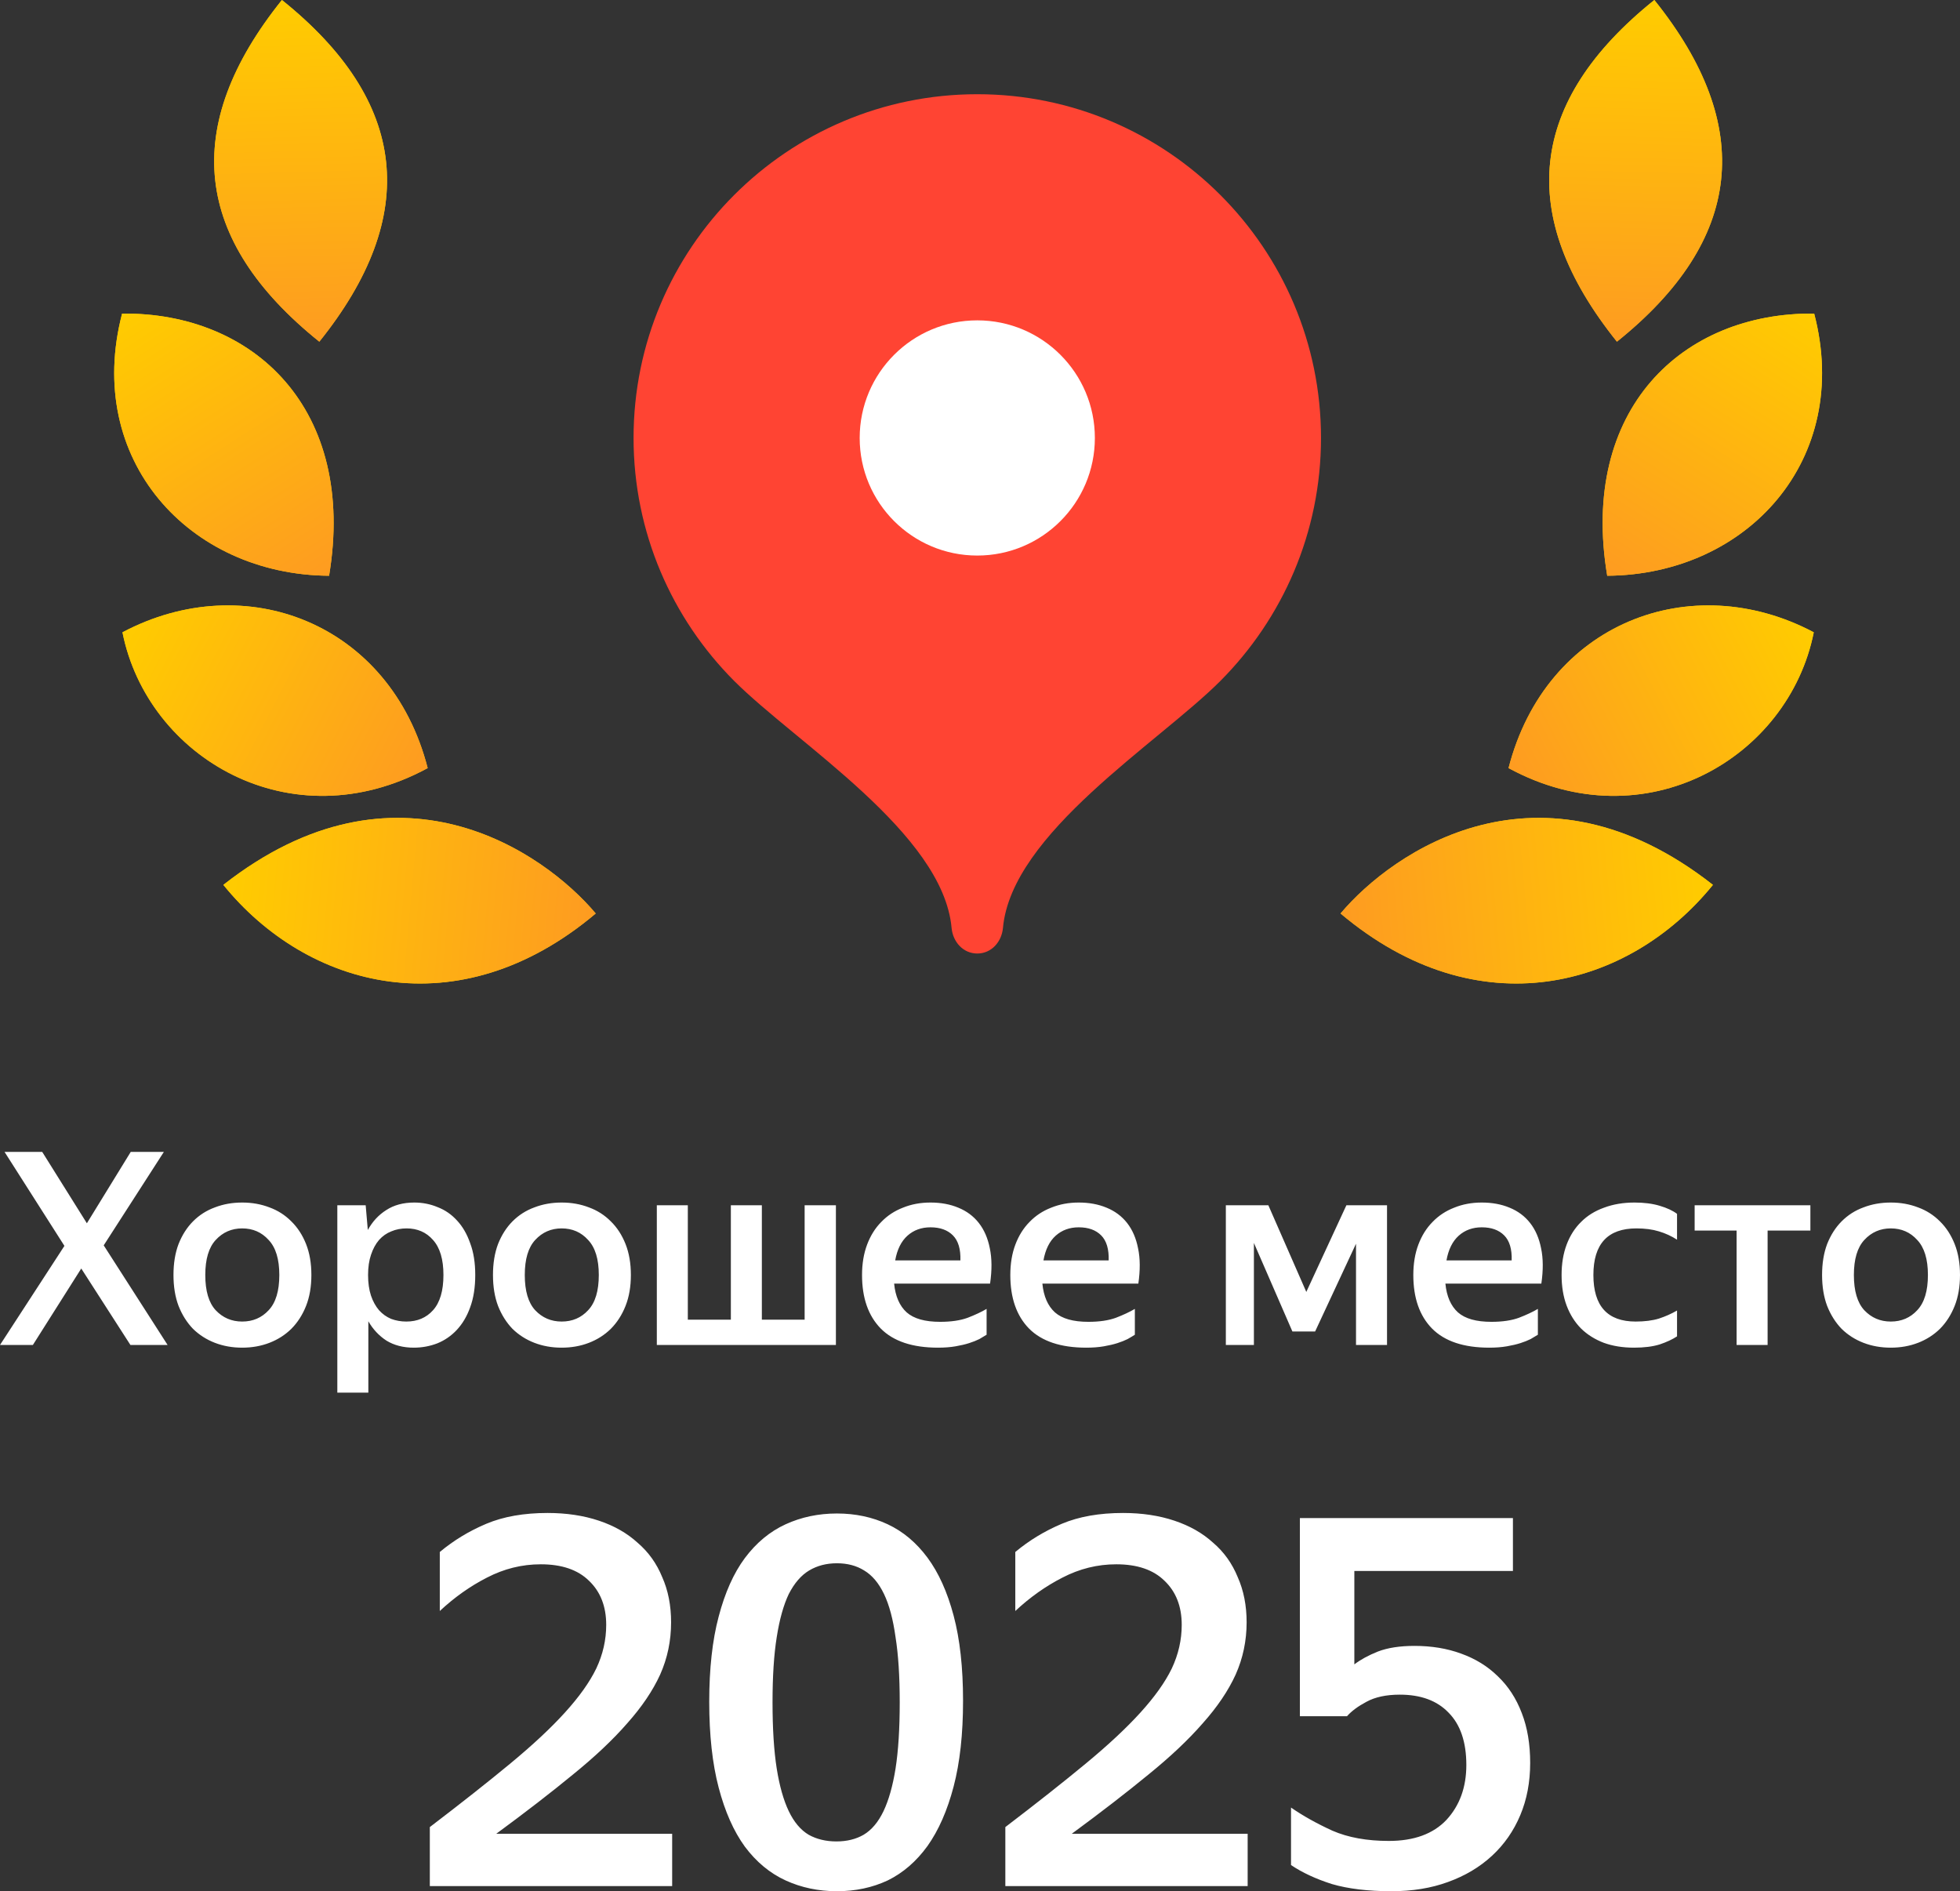
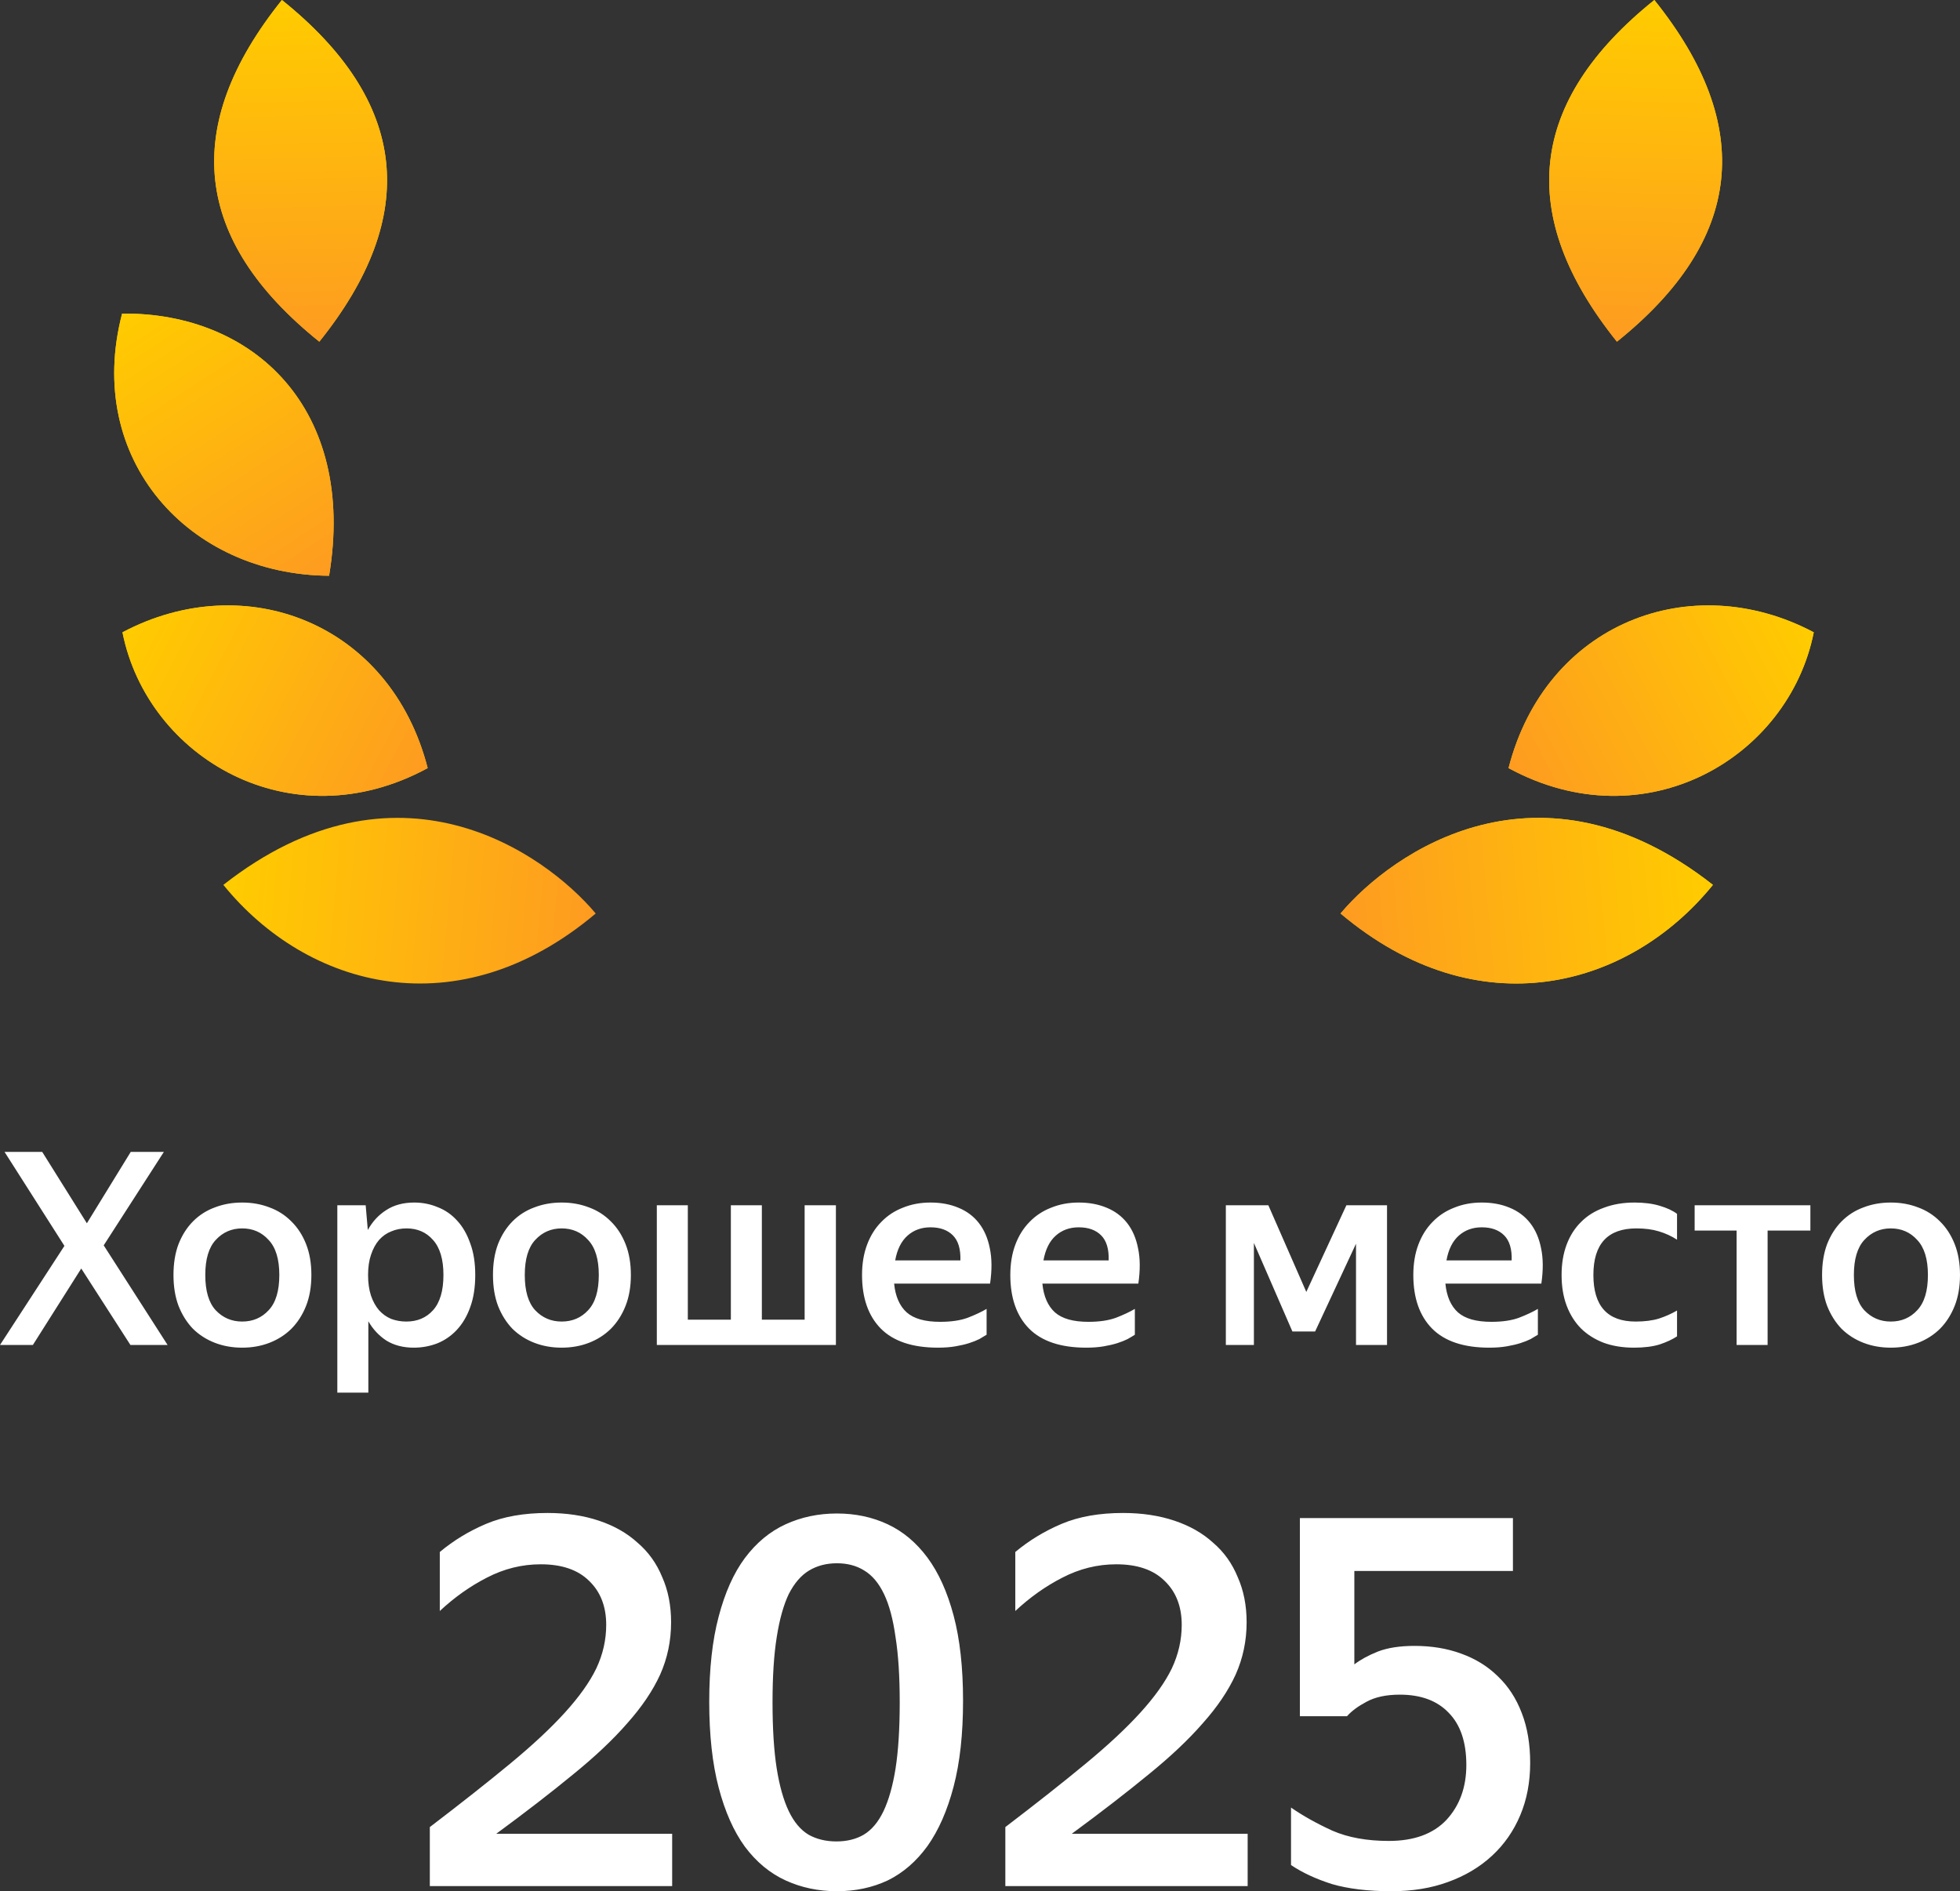
<svg xmlns="http://www.w3.org/2000/svg" width="114" height="110" viewBox="0 0 114 110" fill="none">
  <rect x="0" y="0" width="114" height="110" fill="#333333" stroke="none" />
-   <path d="M34.649 53.132C31.635 49.546 23.067 43.563 12.991 51.467C17.862 57.478 26.643 59.884 34.649 53.132Z" fill="#FFCC00" />
  <path d="M34.649 53.132C31.635 49.546 23.067 43.563 12.991 51.467C17.862 57.478 26.643 59.884 34.649 53.132Z" fill="url(#paint0_linear_273_95)" />
  <path d="M24.875 44.675C22.707 36.231 14.26 32.998 7.123 36.777C8.578 44.077 16.924 48.994 24.875 44.675Z" fill="#FFCC00" />
  <path d="M24.875 44.675C22.707 36.231 14.26 32.998 7.123 36.777C8.578 44.077 16.924 48.994 24.875 44.675Z" fill="url(#paint1_linear_273_95)" />
  <path d="M19.14 33.488C20.757 23.804 14.769 18.161 7.102 18.239C4.885 26.723 10.985 33.431 19.14 33.488Z" fill="#FFCC00" />
  <path d="M19.14 33.488C20.757 23.804 14.769 18.161 7.102 18.239C4.885 26.723 10.985 33.431 19.14 33.488Z" fill="url(#paint2_linear_273_95)" />
  <path d="M18.573 19.873C24.472 12.524 23.747 5.899 16.397 0C10.498 7.35 11.223 13.974 18.573 19.873Z" fill="#FFCC00" />
  <path d="M18.573 19.873C24.472 12.524 23.747 5.899 16.397 0C10.498 7.35 11.223 13.974 18.573 19.873Z" fill="url(#paint3_linear_273_95)" />
  <path d="M77.971 53.132C80.985 49.546 89.553 43.563 99.629 51.467C94.758 57.478 85.978 59.884 77.971 53.132Z" fill="#FFCC00" />
  <path d="M77.971 53.132C80.985 49.546 89.553 43.563 99.629 51.467C94.758 57.478 85.978 59.884 77.971 53.132Z" fill="url(#paint4_linear_273_95)" />
  <path d="M87.742 44.675C89.911 36.231 98.358 32.998 105.495 36.777C104.04 44.077 95.694 48.994 87.742 44.675Z" fill="#FFCC00" />
  <path d="M87.742 44.675C89.911 36.231 98.358 32.998 105.495 36.777C104.04 44.077 95.694 48.994 87.742 44.675Z" fill="url(#paint5_linear_273_95)" />
-   <path d="M93.481 33.488C91.862 23.804 97.852 18.161 105.519 18.239C107.735 26.723 101.635 33.431 93.481 33.488Z" fill="#FFCC00" />
-   <path d="M93.481 33.488C91.862 23.804 97.852 18.161 105.519 18.239C107.735 26.723 101.635 33.431 93.481 33.488Z" fill="url(#paint6_linear_273_95)" />
  <path d="M94.046 19.873C88.147 12.524 88.872 5.899 96.222 0C102.121 7.35 101.396 13.974 94.046 19.873Z" fill="#FFCC00" />
  <path d="M94.046 19.873C88.147 12.524 88.872 5.899 96.222 0C102.121 7.35 101.396 13.974 94.046 19.873Z" fill="url(#paint7_linear_273_95)" />
-   <path d="M56.842 5.48C45.804 5.48 36.85 14.435 36.85 25.473C36.85 30.986 39.091 35.984 42.7 39.603C46.319 43.223 54.843 48.463 55.347 53.966C55.421 54.787 56.021 55.46 56.842 55.46C57.662 55.46 58.262 54.787 58.336 53.966C58.841 48.463 67.353 43.234 70.973 39.614C74.593 35.984 76.834 30.986 76.834 25.473C76.834 14.435 67.879 5.48 56.842 5.48Z" fill="#FF4433" />
-   <path d="M56.841 32.313C53.064 32.313 50.002 29.251 50.002 25.473C50.002 21.695 53.064 18.633 56.841 18.633C60.619 18.633 63.681 21.695 63.681 25.473C63.681 29.251 60.619 32.313 56.841 32.313Z" fill="white" />
  <path d="M4.726 73.781L1.912 78.228H0L3.747 72.465L0.265 67H2.456L5.053 71.15L7.603 67H9.53L6.032 72.434L9.748 78.228H7.586L4.726 73.781ZM14.085 78.385C13.515 78.385 12.987 78.291 12.499 78.103C12.012 77.915 11.588 77.644 11.225 77.289C10.873 76.923 10.593 76.48 10.386 75.958C10.188 75.436 10.09 74.835 10.09 74.157C10.09 73.478 10.188 72.878 10.386 72.356C10.593 71.834 10.873 71.395 11.225 71.04C11.588 70.675 12.012 70.403 12.499 70.226C12.987 70.038 13.515 69.944 14.085 69.944C14.656 69.944 15.184 70.038 15.671 70.226C16.159 70.403 16.584 70.675 16.945 71.04C17.308 71.395 17.594 71.834 17.801 72.356C18.008 72.878 18.111 73.478 18.111 74.157C18.111 74.835 18.008 75.436 17.801 75.958C17.594 76.48 17.308 76.923 16.945 77.289C16.584 77.644 16.159 77.915 15.671 78.103C15.184 78.291 14.656 78.385 14.085 78.385ZM14.085 76.866C14.707 76.866 15.22 76.647 15.625 76.208C16.039 75.77 16.246 75.086 16.246 74.157C16.246 73.238 16.039 72.559 15.625 72.121C15.22 71.672 14.707 71.448 14.085 71.448C13.474 71.448 12.96 71.672 12.546 72.121C12.142 72.559 11.94 73.238 11.94 74.157C11.94 75.086 12.142 75.77 12.546 76.208C12.96 76.647 13.474 76.866 14.085 76.866ZM24.067 78.385C23.456 78.385 22.927 78.249 22.482 77.978C22.046 77.696 21.694 77.32 21.424 76.85V81H19.62V70.101H21.269L21.393 71.541C21.662 71.051 22.02 70.664 22.465 70.383C22.911 70.09 23.456 69.944 24.098 69.944C24.575 69.944 25.026 70.033 25.45 70.21C25.886 70.377 26.264 70.638 26.585 70.993C26.907 71.338 27.161 71.776 27.347 72.309C27.544 72.831 27.642 73.447 27.642 74.157C27.642 74.877 27.544 75.503 27.347 76.036C27.161 76.558 26.901 76.996 26.57 77.351C26.249 77.696 25.87 77.957 25.435 78.134C25 78.301 24.543 78.385 24.067 78.385ZM23.631 76.866C24.274 76.866 24.793 76.647 25.186 76.208C25.59 75.759 25.792 75.075 25.792 74.157C25.792 73.248 25.59 72.57 25.186 72.121C24.793 71.672 24.279 71.448 23.648 71.448C23.326 71.448 23.031 71.505 22.761 71.62C22.491 71.724 22.253 71.891 22.046 72.121C21.849 72.35 21.694 72.638 21.579 72.982C21.465 73.316 21.408 73.708 21.408 74.157C21.408 74.616 21.465 75.018 21.579 75.362C21.694 75.697 21.849 75.978 22.046 76.208C22.243 76.427 22.476 76.594 22.745 76.709C23.025 76.814 23.321 76.866 23.631 76.866ZM32.667 78.385C32.098 78.385 31.569 78.291 31.082 78.103C30.595 77.915 30.17 77.644 29.807 77.289C29.455 76.923 29.175 76.48 28.968 75.958C28.771 75.436 28.673 74.835 28.673 74.157C28.673 73.478 28.771 72.878 28.968 72.356C29.175 71.834 29.455 71.395 29.807 71.04C30.17 70.675 30.595 70.403 31.082 70.226C31.569 70.038 32.098 69.944 32.667 69.944C33.238 69.944 33.767 70.038 34.254 70.226C34.741 70.403 35.166 70.675 35.528 71.04C35.891 71.395 36.176 71.834 36.383 72.356C36.59 72.878 36.694 73.478 36.694 74.157C36.694 74.835 36.59 75.436 36.383 75.958C36.176 76.48 35.891 76.923 35.528 77.289C35.166 77.644 34.741 77.915 34.254 78.103C33.767 78.291 33.238 78.385 32.667 78.385ZM32.667 76.866C33.29 76.866 33.803 76.647 34.207 76.208C34.621 75.77 34.828 75.086 34.828 74.157C34.828 73.238 34.621 72.559 34.207 72.121C33.803 71.672 33.29 71.448 32.667 71.448C32.056 71.448 31.543 71.672 31.129 72.121C30.724 72.559 30.523 73.238 30.523 74.157C30.523 75.086 30.724 75.77 31.129 76.208C31.543 76.647 32.056 76.866 32.667 76.866ZM48.619 78.228H38.203V70.101H40.006V76.756H42.509V70.101H44.312V76.756H46.8V70.101H48.619V78.228ZM57.384 77.633C57.27 77.706 57.13 77.79 56.964 77.884C56.798 77.967 56.601 78.046 56.373 78.119C56.145 78.192 55.881 78.254 55.581 78.306C55.28 78.359 54.938 78.385 54.555 78.385C53.073 78.385 51.963 78.014 51.228 77.273C50.502 76.532 50.139 75.493 50.139 74.157C50.139 73.499 50.238 72.909 50.435 72.387C50.632 71.865 50.906 71.427 51.259 71.072C51.611 70.706 52.031 70.43 52.518 70.242C53.005 70.043 53.539 69.944 54.12 69.944C54.72 69.944 55.26 70.043 55.736 70.242C56.223 70.44 56.623 70.737 56.933 71.134C57.244 71.531 57.456 72.022 57.571 72.606C57.695 73.191 57.7 73.875 57.586 74.658H52.005C52.078 75.399 52.321 75.957 52.736 76.333C53.15 76.699 53.798 76.882 54.679 76.882C55.322 76.882 55.855 76.803 56.281 76.647C56.715 76.48 57.084 76.307 57.384 76.13V77.633ZM54.12 71.385C53.591 71.385 53.145 71.547 52.783 71.87C52.42 72.194 52.181 72.674 52.067 73.311H55.86C55.881 72.653 55.736 72.168 55.425 71.855C55.114 71.541 54.679 71.385 54.12 71.385ZM66.007 77.633C65.894 77.706 65.753 77.79 65.587 77.884C65.422 77.967 65.225 78.046 64.997 78.119C64.769 78.192 64.504 78.254 64.204 78.306C63.903 78.359 63.562 78.385 63.178 78.385C61.696 78.385 60.587 78.014 59.851 77.273C59.126 76.532 58.763 75.493 58.763 74.157C58.763 73.499 58.861 72.909 59.058 72.387C59.255 71.865 59.53 71.427 59.882 71.072C60.235 70.706 60.654 70.43 61.141 70.242C61.629 70.043 62.162 69.944 62.742 69.944C63.344 69.944 63.882 70.043 64.359 70.242C64.846 70.44 65.245 70.737 65.557 71.134C65.867 71.531 66.08 72.022 66.193 72.606C66.319 73.191 66.323 73.875 66.21 74.658H60.628C60.701 75.399 60.944 75.957 61.359 76.333C61.773 76.699 62.421 76.882 63.302 76.882C63.945 76.882 64.478 76.803 64.903 76.647C65.339 76.48 65.706 76.307 66.007 76.13V77.633ZM62.742 71.385C62.214 71.385 61.768 71.547 61.405 71.87C61.042 72.194 60.805 72.674 60.69 73.311H64.484C64.504 72.653 64.359 72.168 64.049 71.855C63.737 71.541 63.302 71.385 62.742 71.385ZM78.87 72.34L76.491 77.445H75.171L72.931 72.293V78.228H71.299V70.101H73.771L75.979 75.143L78.311 70.101H80.674V78.228H78.87V72.34ZM89.448 77.633C89.334 77.706 89.194 77.79 89.028 77.884C88.862 77.967 88.665 78.046 88.437 78.119C88.209 78.192 87.945 78.254 87.645 78.306C87.344 78.359 87.002 78.385 86.618 78.385C85.136 78.385 84.027 78.014 83.292 77.273C82.566 76.532 82.203 75.493 82.203 74.157C82.203 73.499 82.302 72.909 82.498 72.387C82.696 71.865 82.97 71.427 83.323 71.072C83.675 70.706 84.095 70.43 84.582 70.242C85.069 70.043 85.603 69.944 86.183 69.944C86.784 69.944 87.323 70.043 87.8 70.242C88.287 70.44 88.686 70.737 88.997 71.134C89.308 71.531 89.52 72.022 89.635 72.606C89.759 73.191 89.764 73.875 89.65 74.658H84.069C84.141 75.399 84.385 75.957 84.8 76.333C85.214 76.699 85.862 76.882 86.743 76.882C87.385 76.882 87.919 76.803 88.344 76.647C88.779 76.48 89.147 76.307 89.448 76.13V77.633ZM86.183 71.385C85.655 71.385 85.209 71.547 84.846 71.87C84.484 72.194 84.245 72.674 84.131 73.311H87.924C87.945 72.653 87.8 72.168 87.489 71.855C87.178 71.541 86.743 71.385 86.183 71.385ZM95.039 78.385C94.387 78.385 93.801 78.291 93.283 78.103C92.765 77.905 92.324 77.628 91.961 77.273C91.599 76.908 91.319 76.464 91.122 75.942C90.925 75.42 90.827 74.825 90.827 74.157C90.827 73.499 90.925 72.909 91.122 72.387C91.319 71.865 91.599 71.427 91.961 71.072C92.324 70.706 92.77 70.43 93.298 70.242C93.827 70.043 94.418 69.944 95.071 69.944C95.63 69.944 96.117 70.007 96.532 70.132C96.957 70.257 97.294 70.414 97.542 70.602V72.105C97.221 71.896 96.869 71.734 96.485 71.62C96.112 71.505 95.677 71.448 95.18 71.448C93.511 71.448 92.677 72.35 92.677 74.157C92.677 75.963 93.495 76.866 95.133 76.866C95.662 76.866 96.112 76.808 96.485 76.694C96.869 76.568 97.221 76.412 97.542 76.224V77.727C97.273 77.905 96.936 78.061 96.532 78.197C96.128 78.322 95.63 78.385 95.039 78.385ZM102.81 71.573V78.228H101.006V71.573H98.566V70.101H105.298V71.573H102.81ZM109.974 78.385C109.403 78.385 108.874 78.291 108.387 78.103C107.9 77.915 107.475 77.644 107.113 77.289C106.76 76.923 106.48 76.48 106.273 75.958C106.076 75.436 105.978 74.835 105.978 74.157C105.978 73.478 106.076 72.878 106.273 72.356C106.48 71.834 106.76 71.395 107.113 71.04C107.475 70.675 107.9 70.403 108.387 70.226C108.874 70.038 109.403 69.944 109.974 69.944C110.544 69.944 111.072 70.038 111.559 70.226C112.046 70.403 112.471 70.675 112.834 71.04C113.197 71.395 113.481 71.834 113.689 72.356C113.896 72.878 114 73.478 114 74.157C114 74.835 113.896 75.436 113.689 75.958C113.481 76.48 113.197 76.923 112.834 77.289C112.471 77.644 112.046 77.915 111.559 78.103C111.072 78.291 110.544 78.385 109.974 78.385ZM109.974 76.866C110.595 76.866 111.108 76.647 111.512 76.208C111.927 75.77 112.134 75.086 112.134 74.157C112.134 73.238 111.927 72.559 111.512 72.121C111.108 71.672 110.595 71.448 109.974 71.448C109.361 71.448 108.849 71.672 108.434 72.121C108.03 72.559 107.828 73.238 107.828 74.157C107.828 75.086 108.03 75.77 108.434 76.208C108.849 76.647 109.361 76.866 109.974 76.866Z" fill="white" />
  <path d="M39.095 109.701H25V106.269C26.826 104.876 28.39 103.642 29.689 102.567C30.987 101.493 32.043 100.507 32.854 99.612C33.686 98.697 34.296 97.841 34.681 97.045C35.067 96.229 35.259 95.383 35.259 94.507C35.259 93.433 34.924 92.577 34.255 91.94C33.605 91.303 32.672 90.985 31.454 90.985C30.358 90.985 29.314 91.244 28.32 91.761C27.345 92.259 26.431 92.906 25.58 93.701V90.269C26.391 89.592 27.294 89.045 28.288 88.627C29.282 88.209 30.47 88 31.849 88C32.946 88 33.94 88.149 34.834 88.448C35.726 88.746 36.477 89.174 37.085 89.731C37.715 90.269 38.192 90.935 38.517 91.731C38.862 92.507 39.033 93.383 39.033 94.358C39.033 95.433 38.822 96.448 38.395 97.403C37.968 98.338 37.329 99.284 36.477 100.239C35.645 101.194 34.589 102.189 33.311 103.224C32.053 104.259 30.571 105.403 28.866 106.657H39.095V109.701ZM48.678 110C47.603 110 46.608 109.791 45.695 109.373C44.782 108.955 43.99 108.299 43.32 107.403C42.671 106.507 42.164 105.363 41.799 103.97C41.434 102.577 41.251 100.915 41.251 98.985C41.251 97.055 41.434 95.403 41.799 94.03C42.164 92.637 42.671 91.502 43.32 90.627C43.99 89.731 44.782 89.075 45.695 88.657C46.608 88.239 47.603 88.03 48.678 88.03C49.754 88.03 50.737 88.239 51.631 88.657C52.523 89.075 53.295 89.721 53.944 90.597C54.593 91.473 55.101 92.597 55.466 93.97C55.832 95.343 56.014 96.995 56.014 98.925C56.014 100.856 55.832 102.517 55.466 103.91C55.101 105.304 54.593 106.458 53.944 107.373C53.295 108.269 52.523 108.935 51.631 109.373C50.737 109.791 49.754 110 48.678 110ZM48.648 107.104C49.256 107.104 49.783 106.975 50.231 106.716C50.697 106.438 51.083 105.98 51.388 105.343C51.691 104.706 51.925 103.881 52.088 102.866C52.25 101.831 52.331 100.547 52.331 99.015C52.331 97.502 52.25 96.239 52.088 95.224C51.945 94.189 51.723 93.353 51.418 92.716C51.113 92.079 50.728 91.622 50.261 91.343C49.815 91.065 49.286 90.925 48.678 90.925C48.07 90.925 47.532 91.065 47.065 91.343C46.598 91.622 46.203 92.079 45.877 92.716C45.573 93.353 45.339 94.189 45.177 95.224C45.014 96.239 44.933 97.502 44.933 99.015C44.933 100.547 45.014 101.831 45.177 102.866C45.339 103.881 45.573 104.706 45.877 105.343C46.182 105.98 46.568 106.438 47.035 106.716C47.5 106.975 48.038 107.104 48.648 107.104ZM72.568 109.701H58.474V106.269C60.301 104.876 61.863 103.642 63.162 102.567C64.461 101.493 65.516 100.507 66.328 99.612C67.16 98.697 67.769 97.841 68.155 97.045C68.539 96.229 68.733 95.383 68.733 94.507C68.733 93.433 68.398 92.577 67.728 91.94C67.079 91.303 66.145 90.985 64.927 90.985C63.832 90.985 62.787 91.244 61.792 91.761C60.817 92.259 59.904 92.906 59.053 93.701V90.269C59.864 89.592 60.768 89.045 61.762 88.627C62.757 88.209 63.943 88 65.323 88C66.418 88 67.414 88.149 68.306 88.448C69.2 88.746 69.95 89.174 70.56 89.731C71.189 90.269 71.665 90.935 71.99 91.731C72.335 92.507 72.508 93.383 72.508 94.358C72.508 95.433 72.294 96.448 71.868 97.403C71.441 98.338 70.803 99.284 69.95 100.239C69.118 101.194 68.063 102.189 66.785 103.224C65.526 104.259 64.045 105.403 62.34 106.657H72.568V109.701ZM89 102.537C89 103.652 88.808 104.667 88.422 105.582C88.037 106.497 87.489 107.284 86.778 107.94C86.068 108.597 85.216 109.104 84.222 109.463C83.247 109.821 82.151 110 80.934 110C79.575 110 78.417 109.861 77.463 109.582C76.53 109.284 75.739 108.915 75.09 108.478V105.134C75.779 105.612 76.581 106.06 77.494 106.478C78.408 106.876 79.503 107.075 80.781 107.075C82.242 107.075 83.358 106.667 84.13 105.851C84.901 105.015 85.287 103.95 85.287 102.657C85.287 101.323 84.942 100.308 84.252 99.612C83.582 98.915 82.639 98.567 81.421 98.567C80.629 98.567 79.98 98.706 79.473 98.985C78.986 99.244 78.61 99.522 78.346 99.821H75.606V88.298H87.997V91.373H78.773V96.806C79.138 96.527 79.594 96.279 80.142 96.06C80.71 95.841 81.421 95.731 82.272 95.731C83.268 95.731 84.171 95.881 84.982 96.179C85.814 96.478 86.525 96.915 87.113 97.493C87.722 98.07 88.189 98.786 88.513 99.642C88.838 100.478 89 101.443 89 102.537Z" fill="white" />
  <defs>
    <linearGradient id="paint0_linear_273_95" x1="13.02" y1="52.225" x2="34.614" y2="54.18" gradientUnits="userSpaceOnUse">
      <stop stop-color="#FFCC00" />
      <stop offset="1" stop-color="#FE9B21" />
    </linearGradient>
    <linearGradient id="paint1_linear_273_95" x1="7.141" y1="36.8" x2="24.406" y2="45.795" gradientUnits="userSpaceOnUse">
      <stop stop-color="#FFCC00" />
      <stop offset="1" stop-color="#FE9B21" />
    </linearGradient>
    <linearGradient id="paint2_linear_273_95" x1="7.378" y1="18.06" x2="17.941" y2="34.413" gradientUnits="userSpaceOnUse">
      <stop stop-color="#FFCC00" />
      <stop offset="1" stop-color="#FE9B21" />
    </linearGradient>
    <linearGradient id="paint3_linear_273_95" x1="16.568" y1="0.008" x2="17.142" y2="20.031" gradientUnits="userSpaceOnUse">
      <stop stop-color="#FFCC00" />
      <stop offset="1" stop-color="#FE9B21" />
    </linearGradient>
    <linearGradient id="paint4_linear_273_95" x1="99.601" y1="52.225" x2="78.006" y2="54.18" gradientUnits="userSpaceOnUse">
      <stop stop-color="#FFCC00" />
      <stop offset="1" stop-color="#FE9B21" />
    </linearGradient>
    <linearGradient id="paint5_linear_273_95" x1="105.476" y1="36.8" x2="88.212" y2="45.795" gradientUnits="userSpaceOnUse">
      <stop stop-color="#FFCC00" />
      <stop offset="1" stop-color="#FE9B21" />
    </linearGradient>
    <linearGradient id="paint6_linear_273_95" x1="105.242" y1="18.06" x2="94.679" y2="34.413" gradientUnits="userSpaceOnUse">
      <stop stop-color="#FFCC00" />
      <stop offset="1" stop-color="#FE9B21" />
    </linearGradient>
    <linearGradient id="paint7_linear_273_95" x1="96.052" y1="0.008" x2="95.477" y2="20.031" gradientUnits="userSpaceOnUse">
      <stop stop-color="#FFCC00" />
      <stop offset="1" stop-color="#FE9B21" />
    </linearGradient>
  </defs>
</svg>